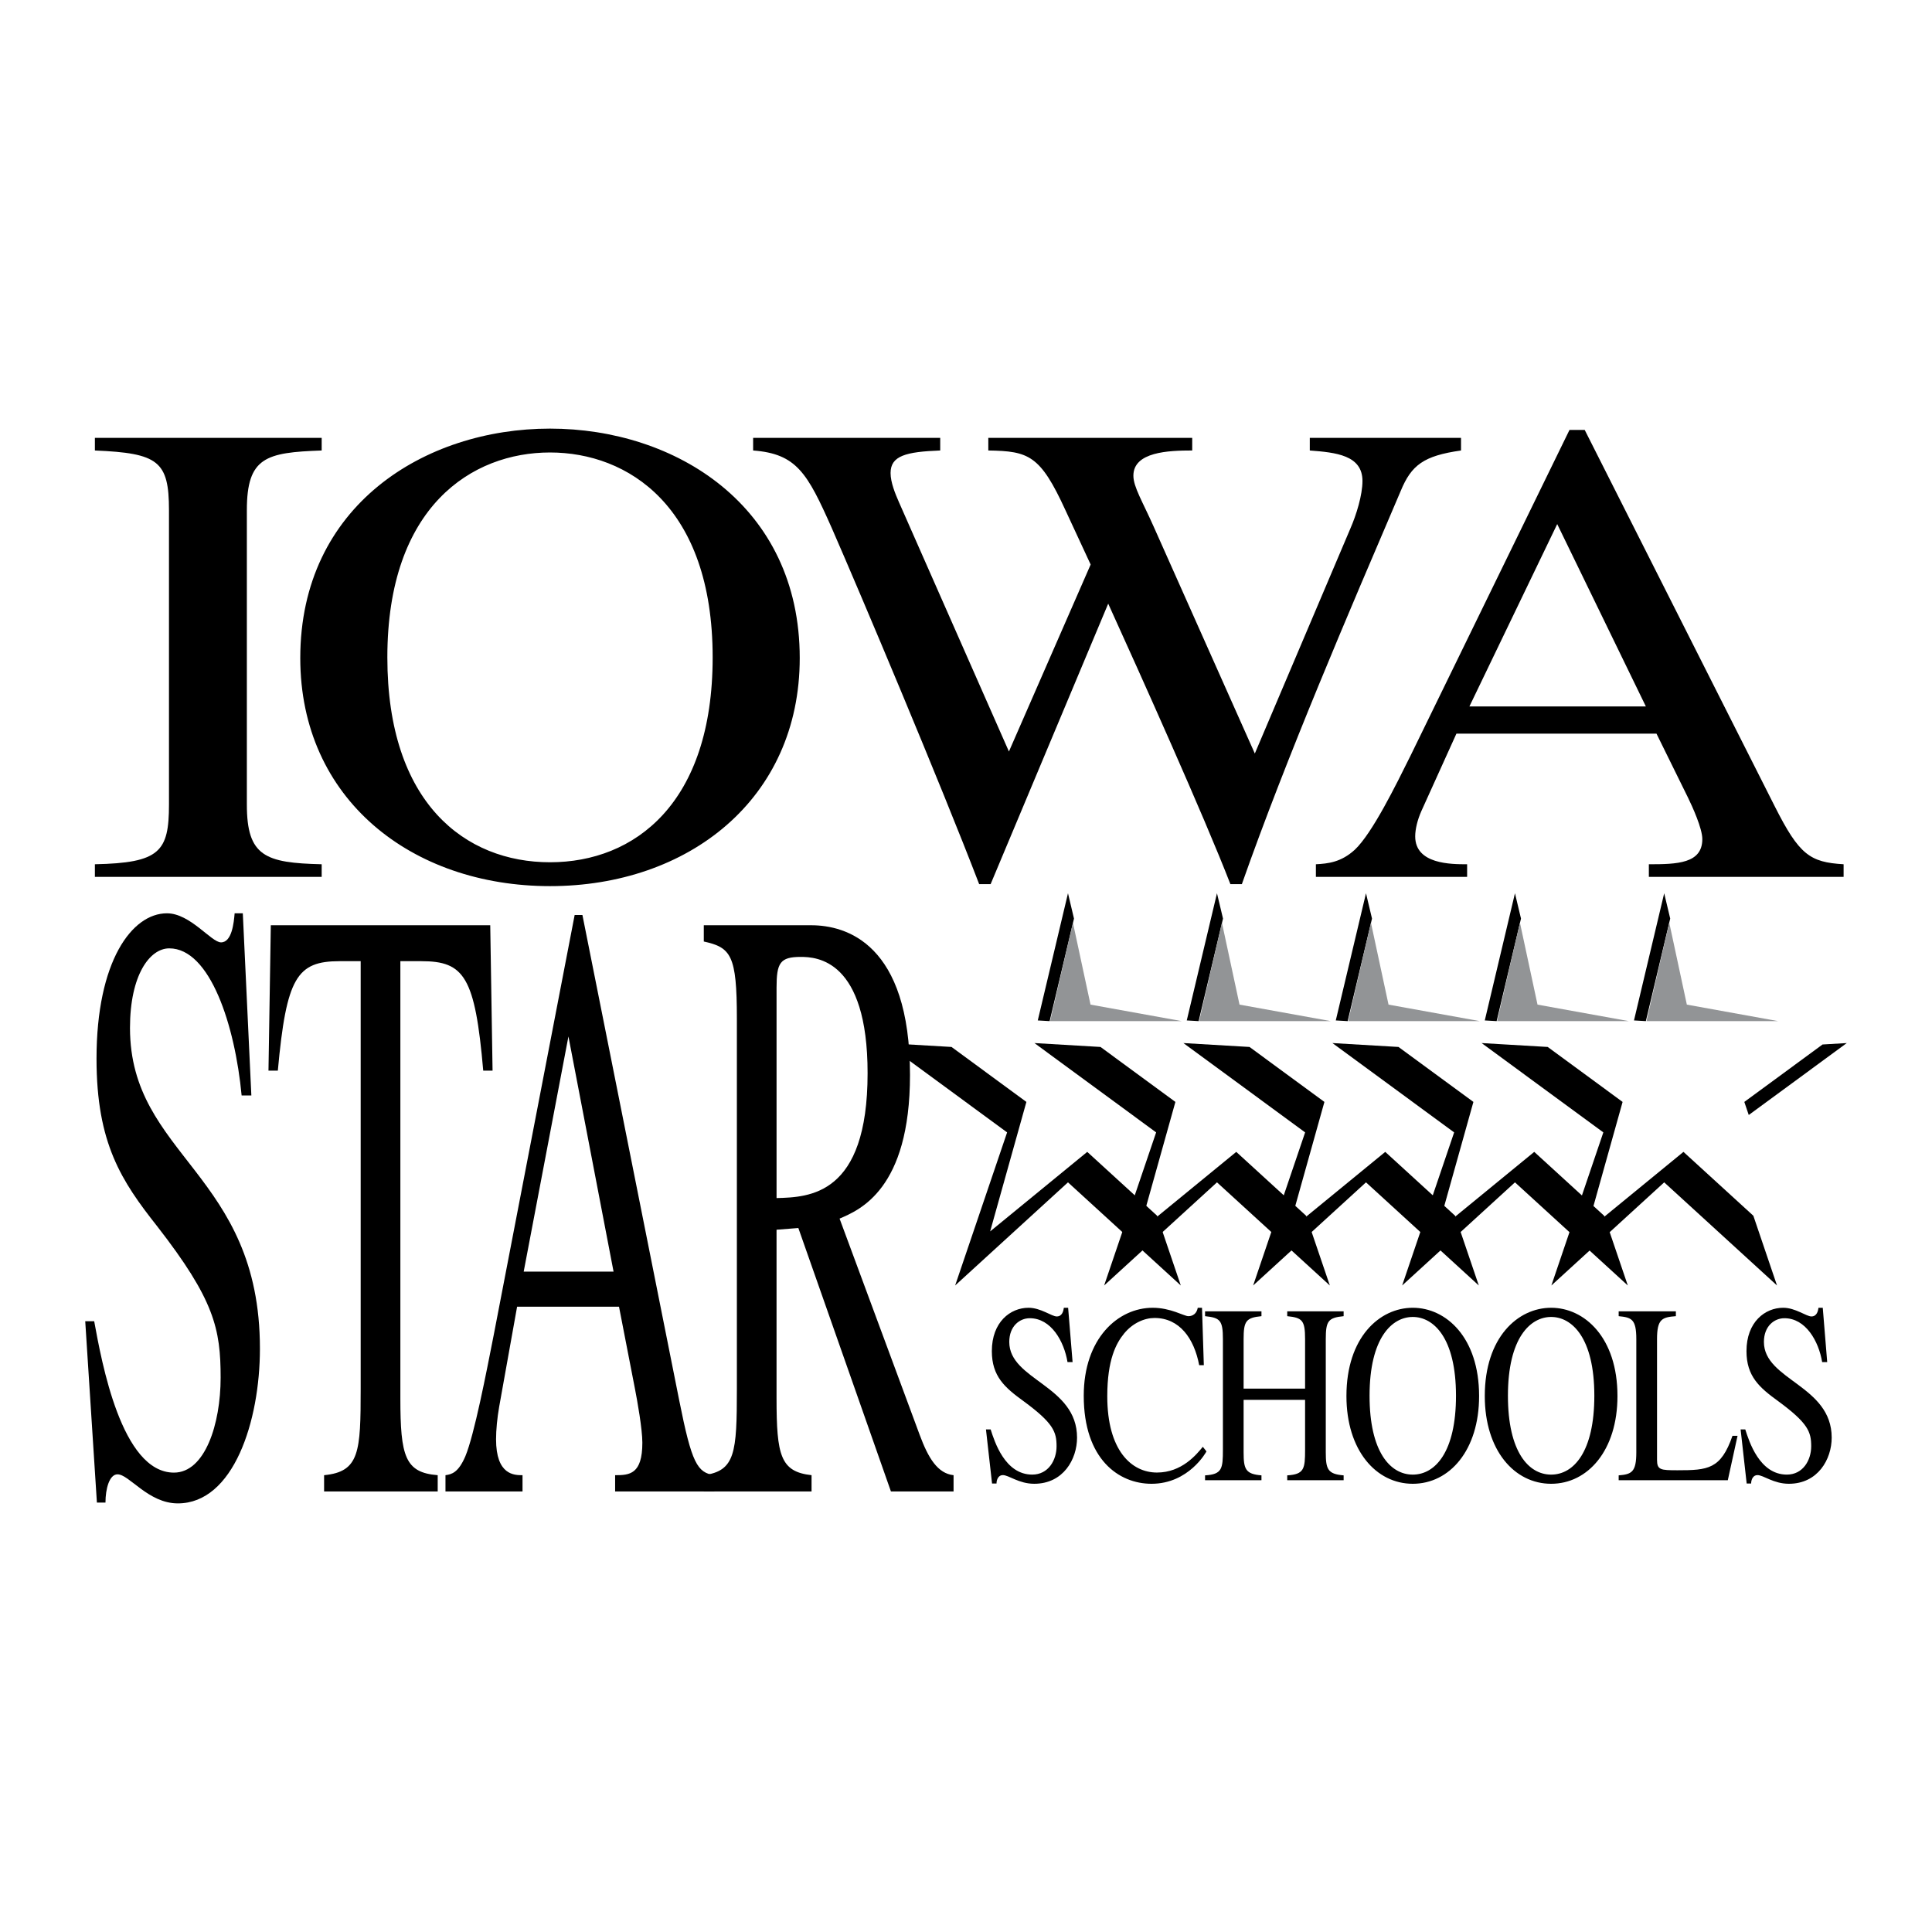
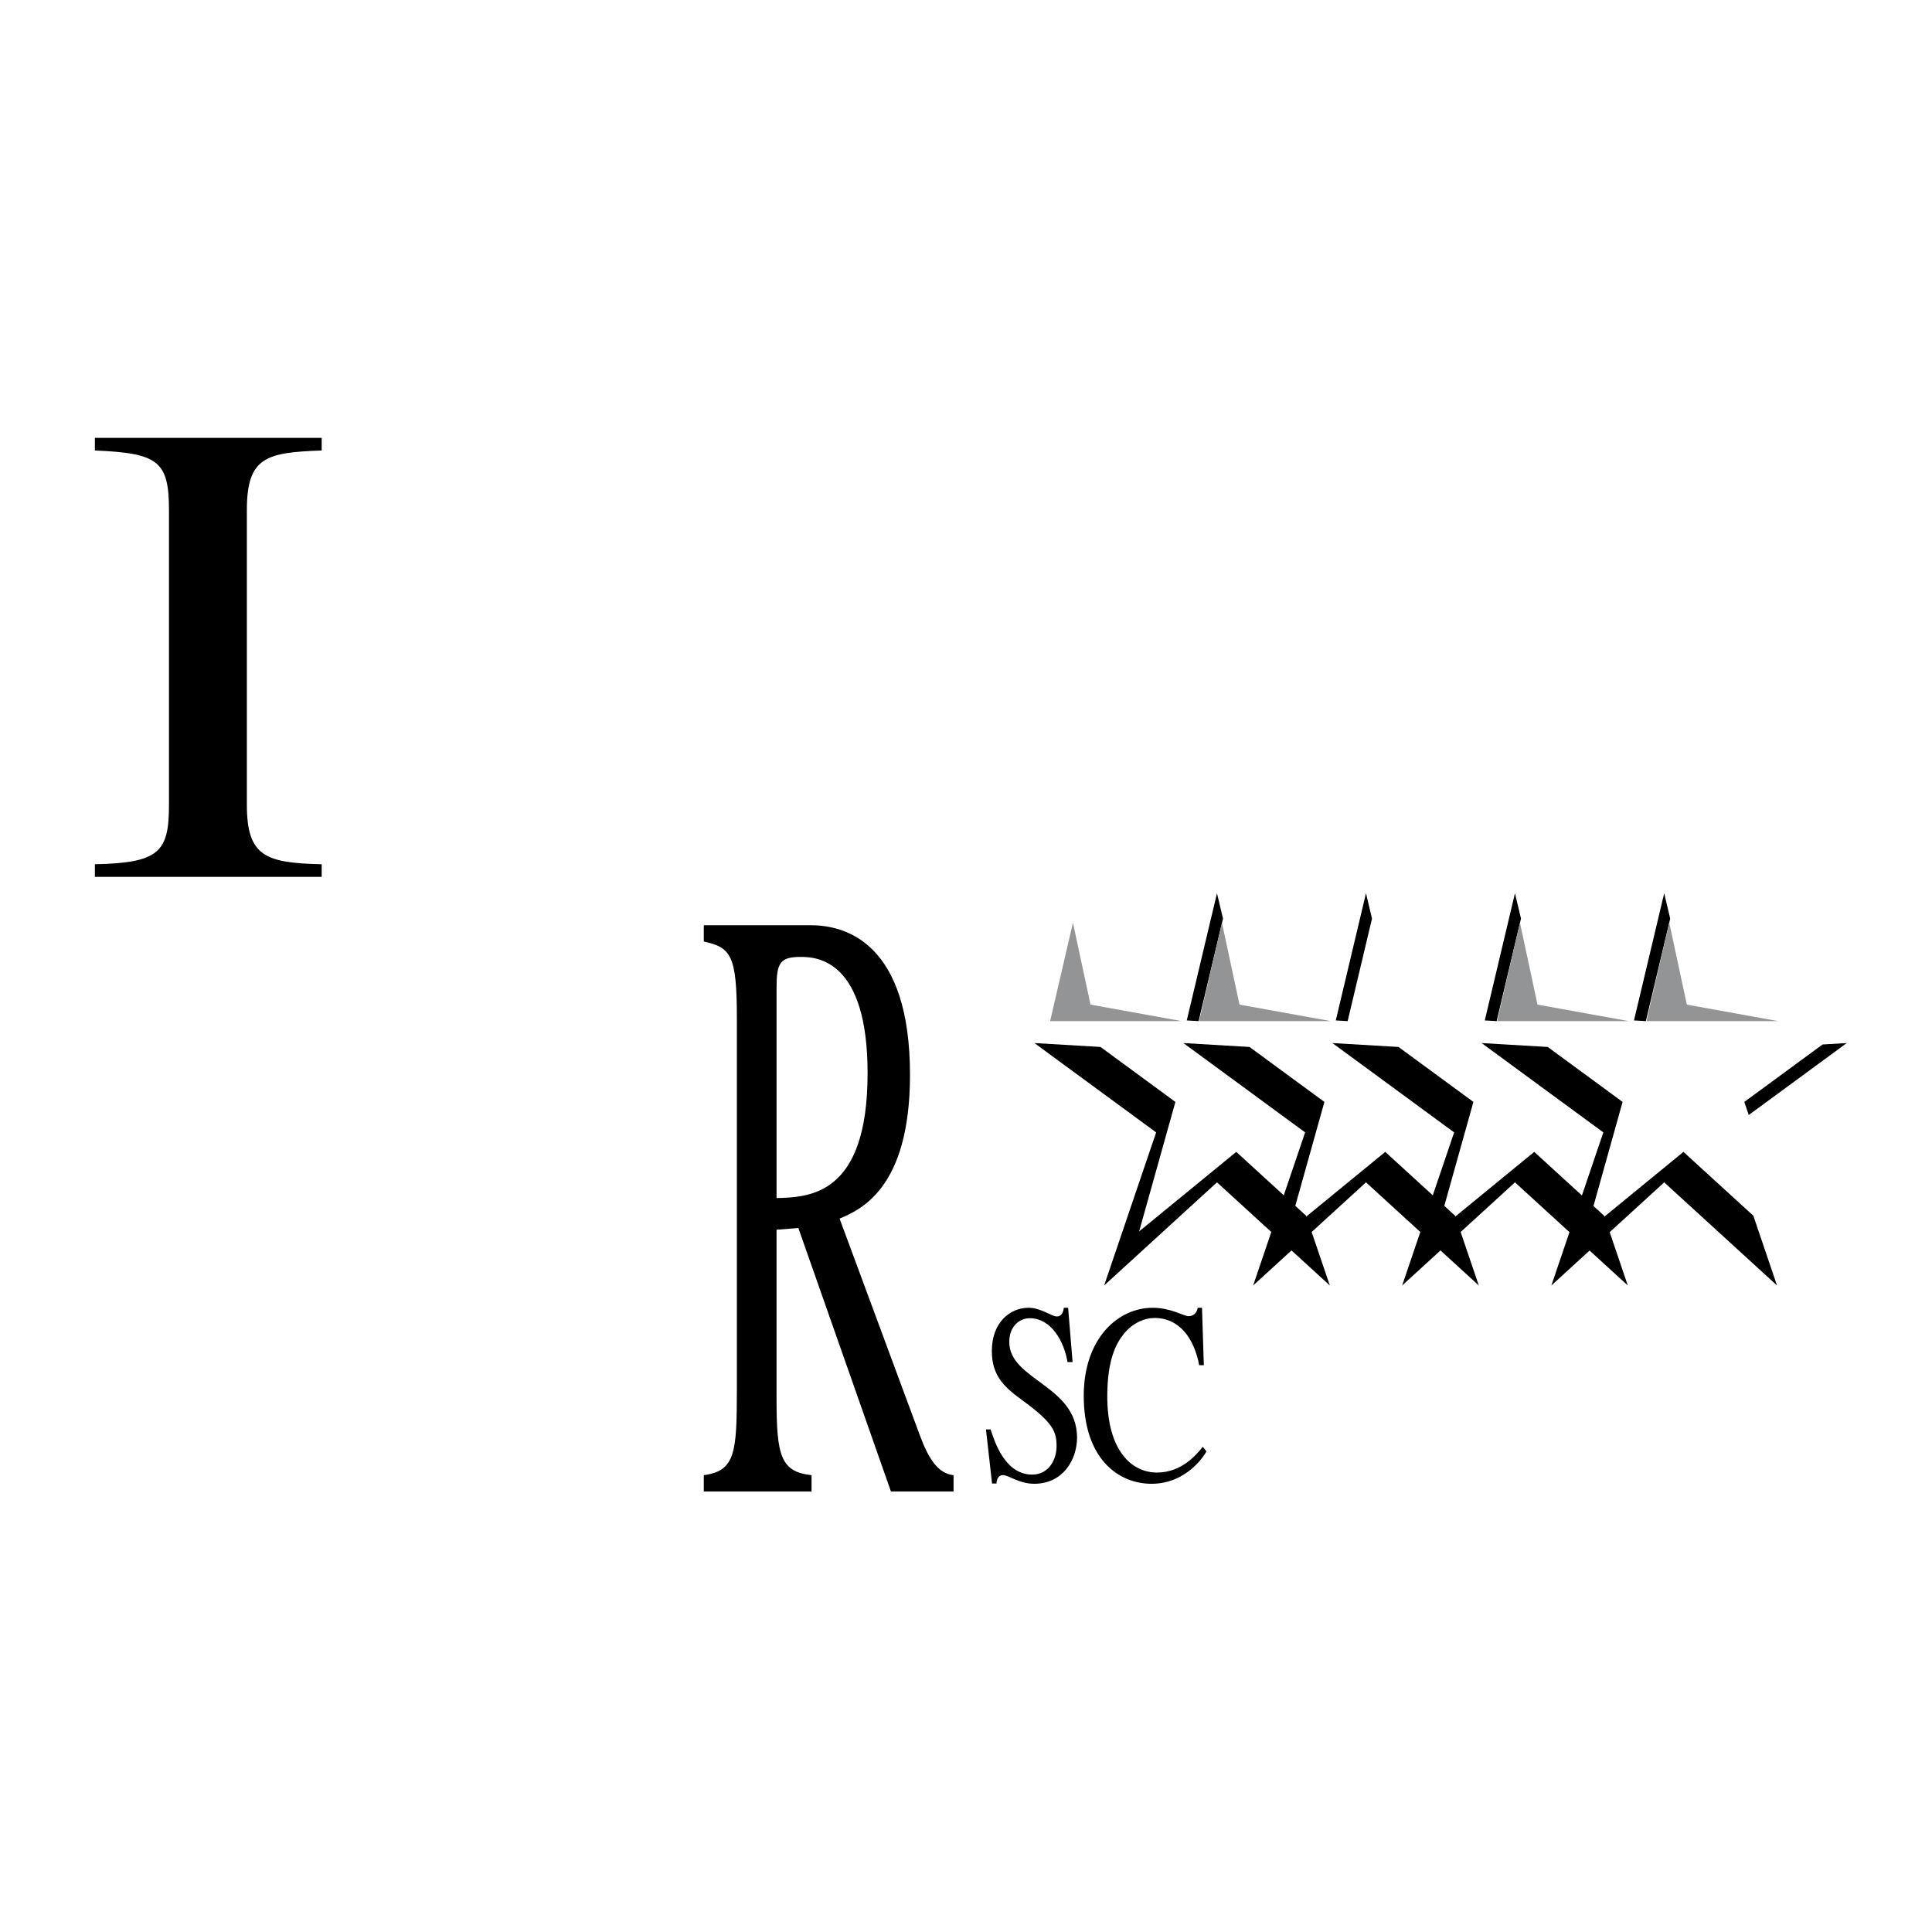
<svg xmlns="http://www.w3.org/2000/svg" width="2500" height="2500" viewBox="0 0 192.756 192.756">
  <g fill-rule="evenodd" clip-rule="evenodd">
    <path fill="#fff" d="M0 0h192.756v192.756H0V0z" />
    <path d="M9.467 86.227c6.476-.133 7.392-1.257 7.392-5.955V50.901c0-4.897-1.068-5.69-7.392-5.956v-1.257h22.627v1.257c-5.561.198-7.465.662-7.465 5.956v29.371c0 5.16 1.83 5.822 7.465 5.955v1.258H9.467v-1.258z" />
-     <path d="M54.875 86.028c-8.456 0-16.229-5.888-16.229-20.442 0-15.083 8.458-20.442 16.229-20.442 7.771 0 16.227 5.359 16.227 20.442 0 14.554-7.768 20.442-16.227 20.442zm0 2.381c13.79 0 24.915-8.667 24.915-22.756 0-15.217-12.42-22.891-24.915-22.891-12.496 0-24.917 7.674-24.917 22.891 0 14.089 11.127 22.756 24.917 22.756zM145.768 44.945c-3.732.529-4.953 1.455-6.018 4.036-5.258 12.305-11.354 26.462-15.85 39.23h-1.143c-2.668-6.881-8.914-20.772-12.191-27.985L98.834 88.211h-1.143c-3.885-10.123-11.809-28.91-14.705-35.526-2.437-5.49-3.503-7.409-7.846-7.74v-1.257h18.665v1.257c-3.429.132-4.953.529-4.953 2.25 0 .926.459 2.051.837 2.91l10.971 24.874 8.154-18.655-2.516-5.423c-2.514-5.491-3.658-5.891-7.695-5.956v-1.257h20.344v1.257c-2.363 0-5.869.132-5.869 2.514 0 1.125.916 2.581 2.059 5.16l10.057 22.56 9.525-22.428c.609-1.389 1.215-3.373 1.215-4.762 0-2.58-2.664-2.846-5.256-3.044v-1.257h15.088v1.257h.002zM146.604 70.481l8.76-18.193 8.844 18.193h-17.604zm37.334 15.746c-3.354-.199-4.422-.927-6.859-5.757l-18.971-37.574h-1.521l-15.85 32.481c-1.447 2.912-3.809 7.74-5.561 9.395-1.371 1.257-2.668 1.39-3.889 1.456v1.258h15.088v-1.258c-1.6 0-5.18 0-5.18-2.78 0-.728.229-1.653.609-2.513l3.504-7.74h19.959l3.129 6.351c.455.925 1.445 3.11 1.445 4.168 0 2.448-2.514 2.514-5.334 2.514v1.258h19.43v-1.259h.001zM25.078 109.294h-.971c-.66-6.997-3.144-14.676-7.219-14.676-1.941 0-3.919 2.644-3.919 7.936 0 12.799 12.964 14.505 12.964 31.996 0 7.253-2.64 15.443-8.191 15.443-2.949 0-4.852-2.899-6.017-2.899-.814 0-1.202 1.449-1.202 2.816h-.855l-1.164-18.09h.894c.736 4.01 2.716 15.103 7.957 15.103 3.106 0 4.658-4.864 4.658-9.471 0-4.865-.622-7.766-6.328-15.104-3.57-4.521-6.055-8.276-6.055-16.724 0-9.727 3.533-14.504 7.027-14.504 2.328 0 4.423 2.9 5.395 2.9 1.087 0 1.28-1.963 1.358-2.9h.816l.852 18.174zM43.67 148.801H32.335v-1.621c3.534-.343 3.65-2.305 3.65-8.62V95.897H33.89c-4.271 0-5.319 1.623-6.171 10.922h-.933l.233-14.506h21.892l.232 14.506h-.931c-.814-9.386-1.903-10.922-6.172-10.922h-2.096v43.602c0 5.802.465 7.424 3.726 7.681v1.621zM52.249 126.871l4.464-23.465 4.502 23.465h-8.966zm19.018 20.309c-1.707-.257-2.251-1.195-3.493-7.425L58.108 91.29h-.775l-8.073 41.895c-.739 3.756-1.941 9.983-2.835 12.116-.698 1.622-1.358 1.793-1.98 1.879v1.621h7.687v-1.621c-.815 0-2.641 0-2.641-3.586 0-.937.117-2.132.311-3.241l1.788-9.983h10.168l1.591 8.19c.233 1.195.738 4.012.738 5.377 0 3.157-1.281 3.243-2.716 3.243v1.621h9.896v-1.621z" />
    <path d="M77.477 98.543c0-2.474.349-3.072 2.408-3.072 1.591 0 6.675.255 6.675 11.604 0 12.202-5.822 12.373-9.083 12.457V98.543zm17.661 48.637c-1.592-.172-2.523-1.707-3.377-4.012l-7.996-21.587c1.979-.854 7.026-2.901 7.026-14.335 0-13.141-6.404-14.933-9.86-14.933H70.218v1.622c2.716.597 3.3 1.366 3.3 7.68v36.944c0 6.401-.155 8.191-3.3 8.62v1.621h10.751v-1.621c-3.104-.343-3.493-1.965-3.493-7.681V122.69l2.175-.171 9.236 26.281h6.25v-1.62h.001zM107.012 135.897h-.506c-.344-2.088-1.641-4.378-3.766-4.378-1.012 0-2.045.789-2.045 2.367 0 3.817 6.762 4.326 6.762 9.545 0 2.163-1.377 4.605-4.271 4.605-1.537 0-2.527-.865-3.139-.865-.424 0-.625.432-.625.84h-.445l-.607-5.395h.467c.383 1.194 1.416 4.505 4.148 4.505 1.617 0 2.428-1.451 2.428-2.826 0-1.45-.322-2.316-3.299-4.505-1.861-1.349-3.158-2.468-3.158-4.988 0-2.902 1.842-4.326 3.664-4.326 1.215 0 2.307.866 2.812.866.568 0 .668-.587.709-.866h.426l.445 5.421zM119.643 136.203c-.508-2.673-1.965-4.709-4.455-4.709-1.012 0-2.184.51-3.037 1.553-.789.967-1.678 2.596-1.678 6.261 0 5.396 2.408 7.608 4.957 7.608 2.49 0 3.949-1.806 4.576-2.569l.363.459c-.02.05-1.76 3.231-5.484 3.231-3.26 0-6.76-2.442-6.76-8.78 0-5.701 3.398-8.78 6.881-8.78 1.801 0 3.117.839 3.562.839.102 0 .77 0 .932-.839h.424l.182 5.727h-.463v-.001z" />
-     <path d="M120.229 147.197c1.701-.101 1.781-.662 1.781-2.571v-11.021c0-1.883-.285-2.137-1.781-2.29v-.482h5.627v.482c-1.539.153-1.781.483-1.781 2.29v4.938h6.133v-4.938c0-1.883-.283-2.137-1.781-2.29v-.482h5.627v.482c-1.541.153-1.781.483-1.781 2.29v11.302c0 1.68.201 2.163 1.781 2.29v.483h-5.627v-.483c1.699-.101 1.781-.662 1.781-2.571v-4.963h-6.133v5.244c0 1.68.201 2.163 1.781 2.29v.483h-5.627v-.483zM140.953 147.122c-2.246 0-4.312-2.267-4.312-7.865 0-5.803 2.248-7.864 4.312-7.864s4.311 2.062 4.311 7.864c0 5.598-2.065 7.865-4.311 7.865zm0 .915c3.664 0 6.617-3.334 6.617-8.755 0-5.854-3.297-8.806-6.617-8.806-3.318 0-6.619 2.952-6.619 8.806 0 5.421 2.957 8.755 6.619 8.755zM154.758 147.122c-2.248 0-4.312-2.267-4.312-7.865 0-5.803 2.246-7.864 4.312-7.864 2.064 0 4.309 2.062 4.309 7.864-.001 5.598-2.065 7.865-4.309 7.865zm0 .915c3.662 0 6.617-3.334 6.617-8.755 0-5.854-3.301-8.806-6.617-8.806-3.322 0-6.621 2.952-6.621 8.806 0 5.421 2.955 8.755 6.621 8.755zM167.203 131.315c-1.377.103-1.881.281-1.881 2.29v12.039c0 1.019.363 1.044 2.041 1.044 3.037 0 4.332-.102 5.486-3.437h.506l-.971 4.429h-10.889v-.483c1.293-.101 1.76-.329 1.76-2.29v-11.302c0-2.009-.484-2.163-1.76-2.29v-.482h5.707v.482h.001zM182.301 135.897h-.504c-.346-2.088-1.641-4.378-3.766-4.378-1.012 0-2.045.789-2.045 2.367 0 3.817 6.762 4.326 6.762 9.545 0 2.163-1.379 4.605-4.271 4.605-1.539 0-2.529-.865-3.139-.865-.424 0-.627.432-.627.84h-.445l-.605-5.395h.465c.383 1.194 1.416 4.505 4.148 4.505 1.619 0 2.43-1.451 2.43-2.826 0-1.45-.324-2.316-3.299-4.505-1.863-1.349-3.158-2.468-3.158-4.988 0-2.902 1.844-4.326 3.664-4.326 1.215 0 2.307.866 2.814.866.566 0 .666-.587.707-.866h.426l.443 5.421zM108.475 114.923l-9.688 7.935 3.617-12.919-7.471-5.484-6.595-.388 12.142 8.912-5.185 15.273 11.258-10.289 11.256 10.289-2.362-6.957-6.972-6.372zM104.723 101.878l2.429-10.231-.599-2.527-3.014 12.689 1.184.069z" />
    <path fill="#929496" d="M107.047 92.058l-2.276 9.818H117.9l-9.099-1.645-1.754-8.173z" />
    <path d="M123.342 114.923l-9.69 7.935 3.618-12.919-7.473-5.484-6.592-.388 12.143 8.912-5.188 15.273 11.258-10.289 11.26 10.289-2.366-6.957-6.97-6.372zM119.588 101.878l2.432-10.231-.602-2.527-3.014 12.689 1.184.069z" />
    <path fill="#929496" d="M121.912 92.058l-2.273 9.818h13.129l-9.102-1.645-1.754-8.173z" />
    <path d="M138.207 114.923l-9.689 7.935 3.619-12.919-7.473-5.484-6.594-.388 12.143 8.912-5.186 15.273 11.258-10.289 11.256 10.289-2.363-6.957-6.971-6.372zM134.455 101.878l2.43-10.231-.6-2.527-3.014 12.689 1.184.069z" />
-     <path fill="#929496" d="M136.779 92.058l-2.275 9.818h13.129l-9.1-1.645-1.754-8.173z" />
    <path d="M153.072 114.923l-9.687 7.935 3.617-12.919-7.473-5.484-6.593-.388 12.144 8.912-5.187 15.273 11.255-10.289 11.258 10.289-2.363-6.957-6.971-6.372zM149.32 101.878l2.43-10.231-.602-2.527-3.011 12.689 1.183.069z" />
    <path fill="#929496" d="M151.645 92.058l-2.276 9.818H162.5l-9.102-1.645-1.753-8.173z" />
    <path d="M167.959 114.923l-9.688 7.935 3.616-12.919-7.471-5.484-6.594-.388 12.143 8.912-5.184 15.273 11.256-10.289 11.256 10.289-2.361-6.957-6.973-6.372zM164.207 101.878l2.43-10.231-.6-2.527-3.014 12.689 1.184.069zM174.031 109.939l.442 1.304 9.779-7.176-2.416.142-7.805 5.73z" />
    <path fill="#929496" d="M166.543 92.058l-2.275 9.818h13.128l-9.099-1.645-1.754-8.173z" />
  </g>
</svg>